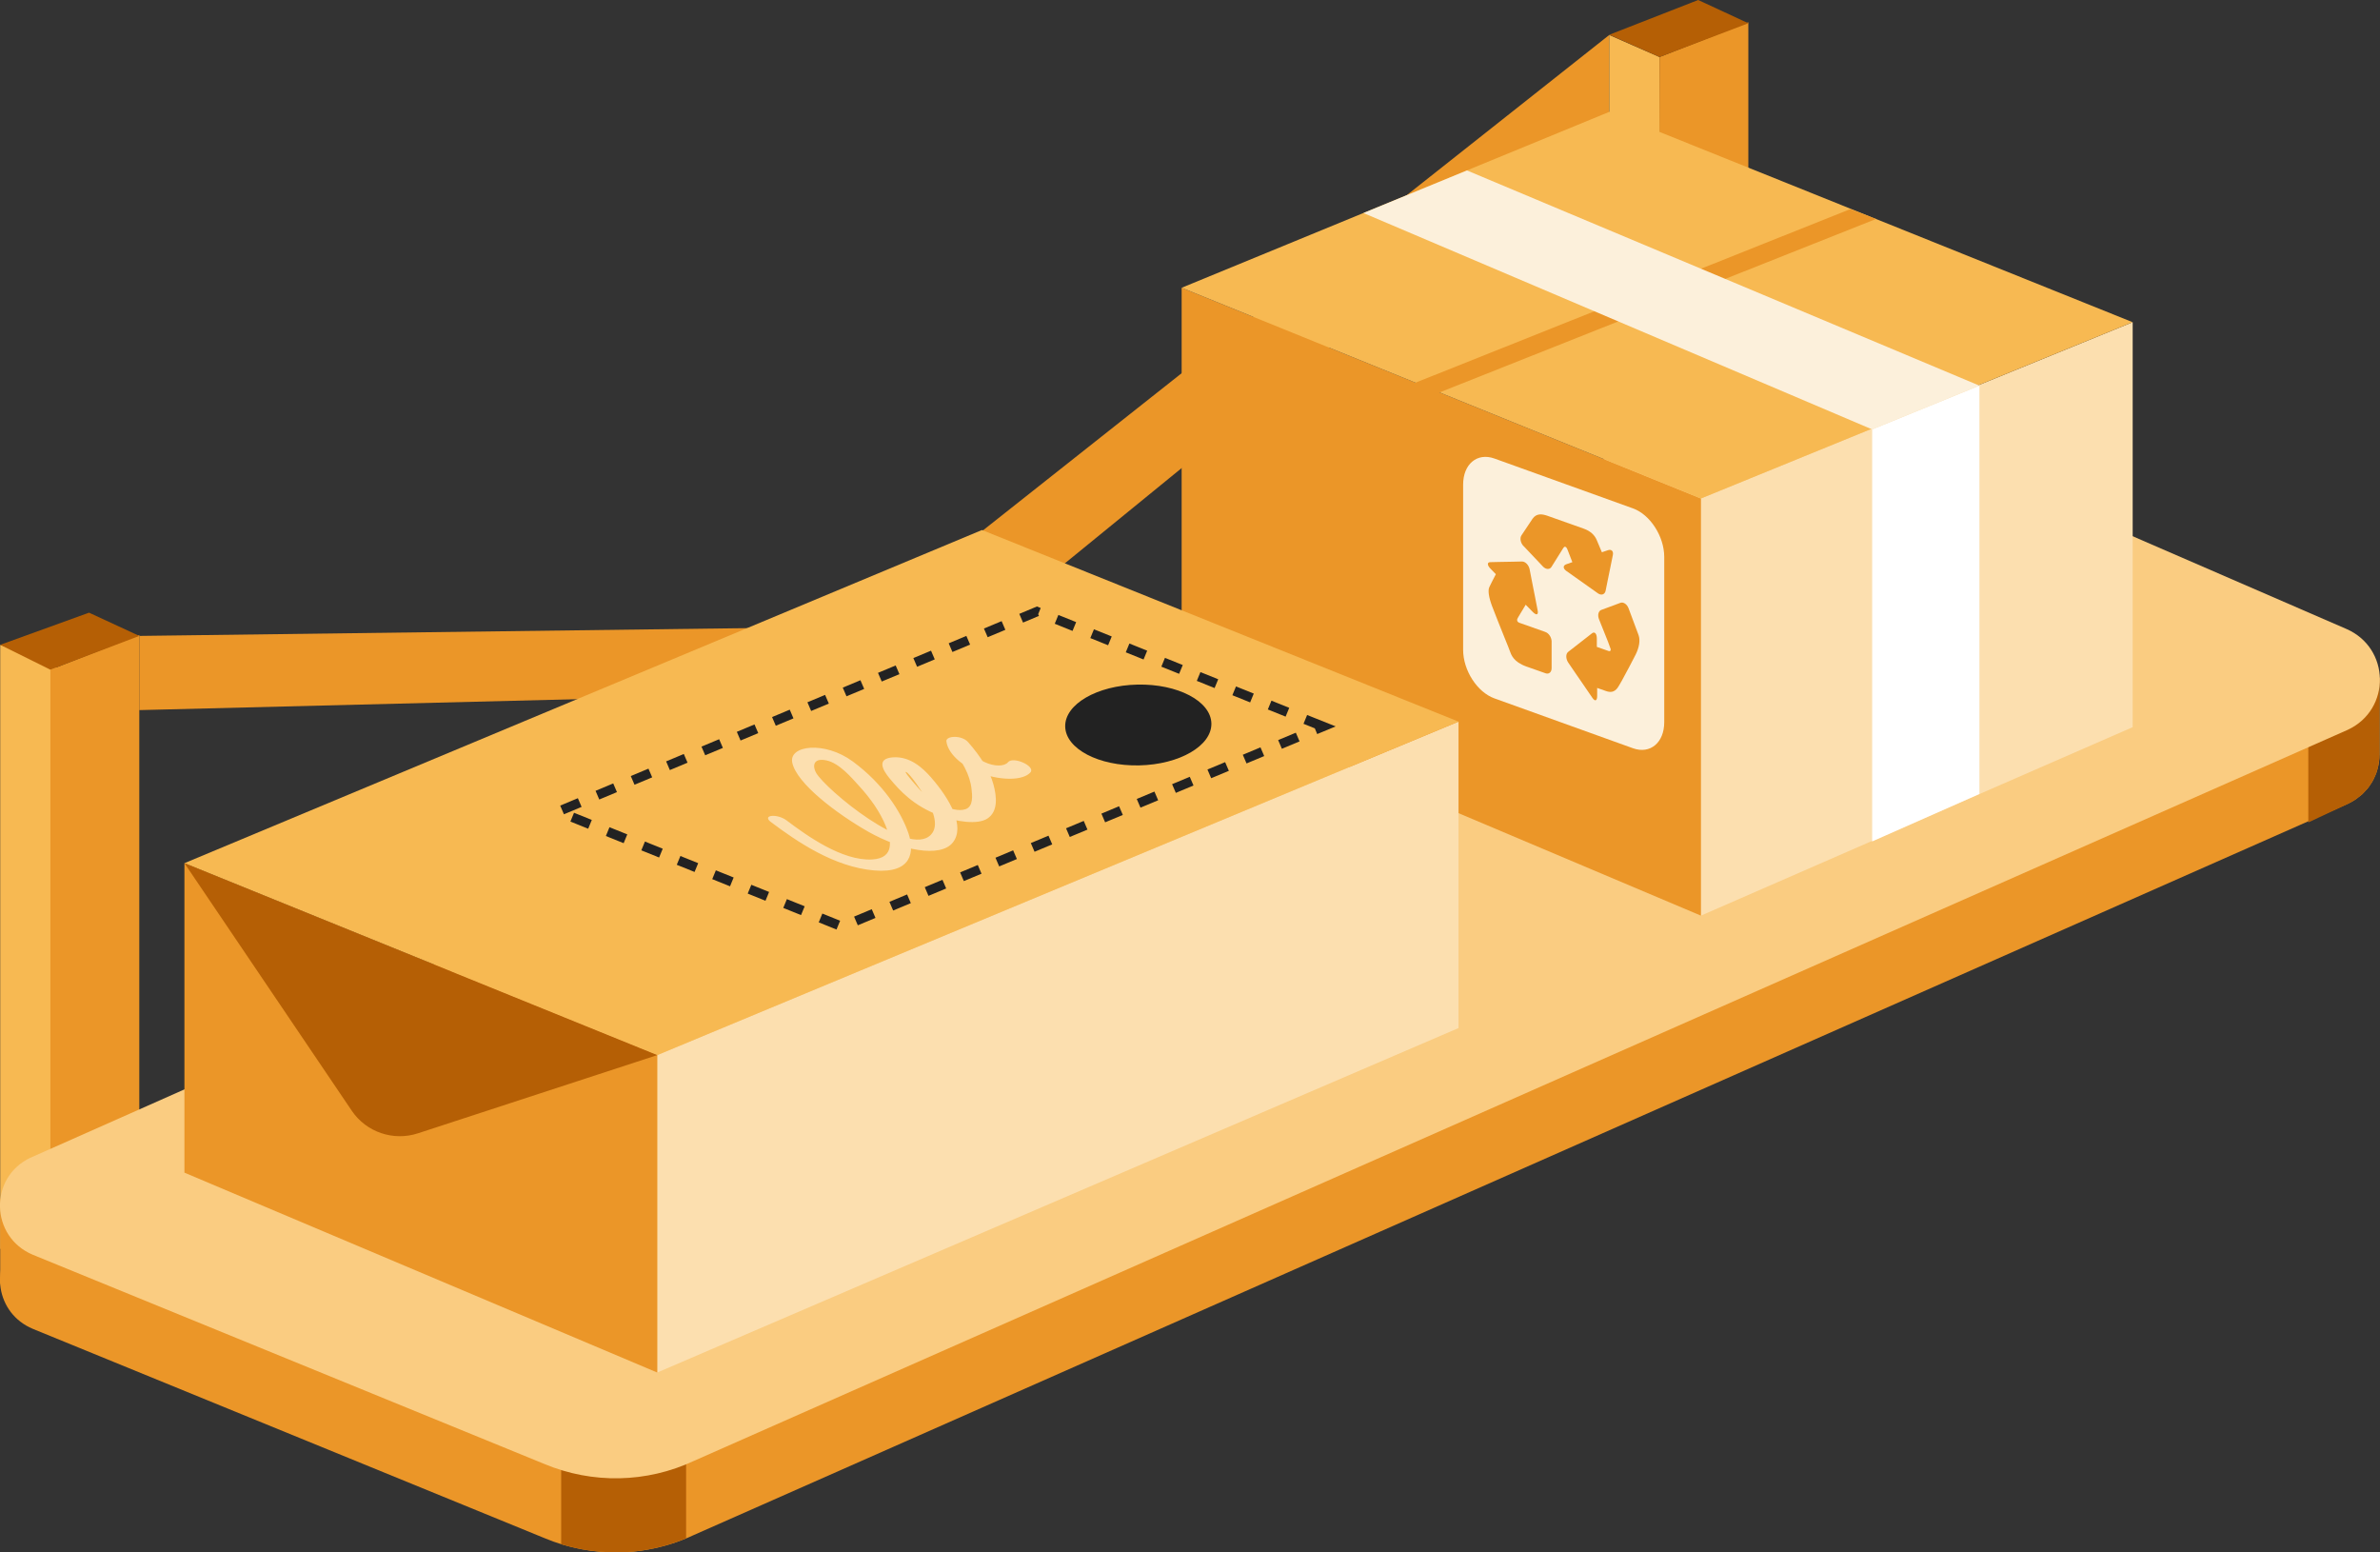
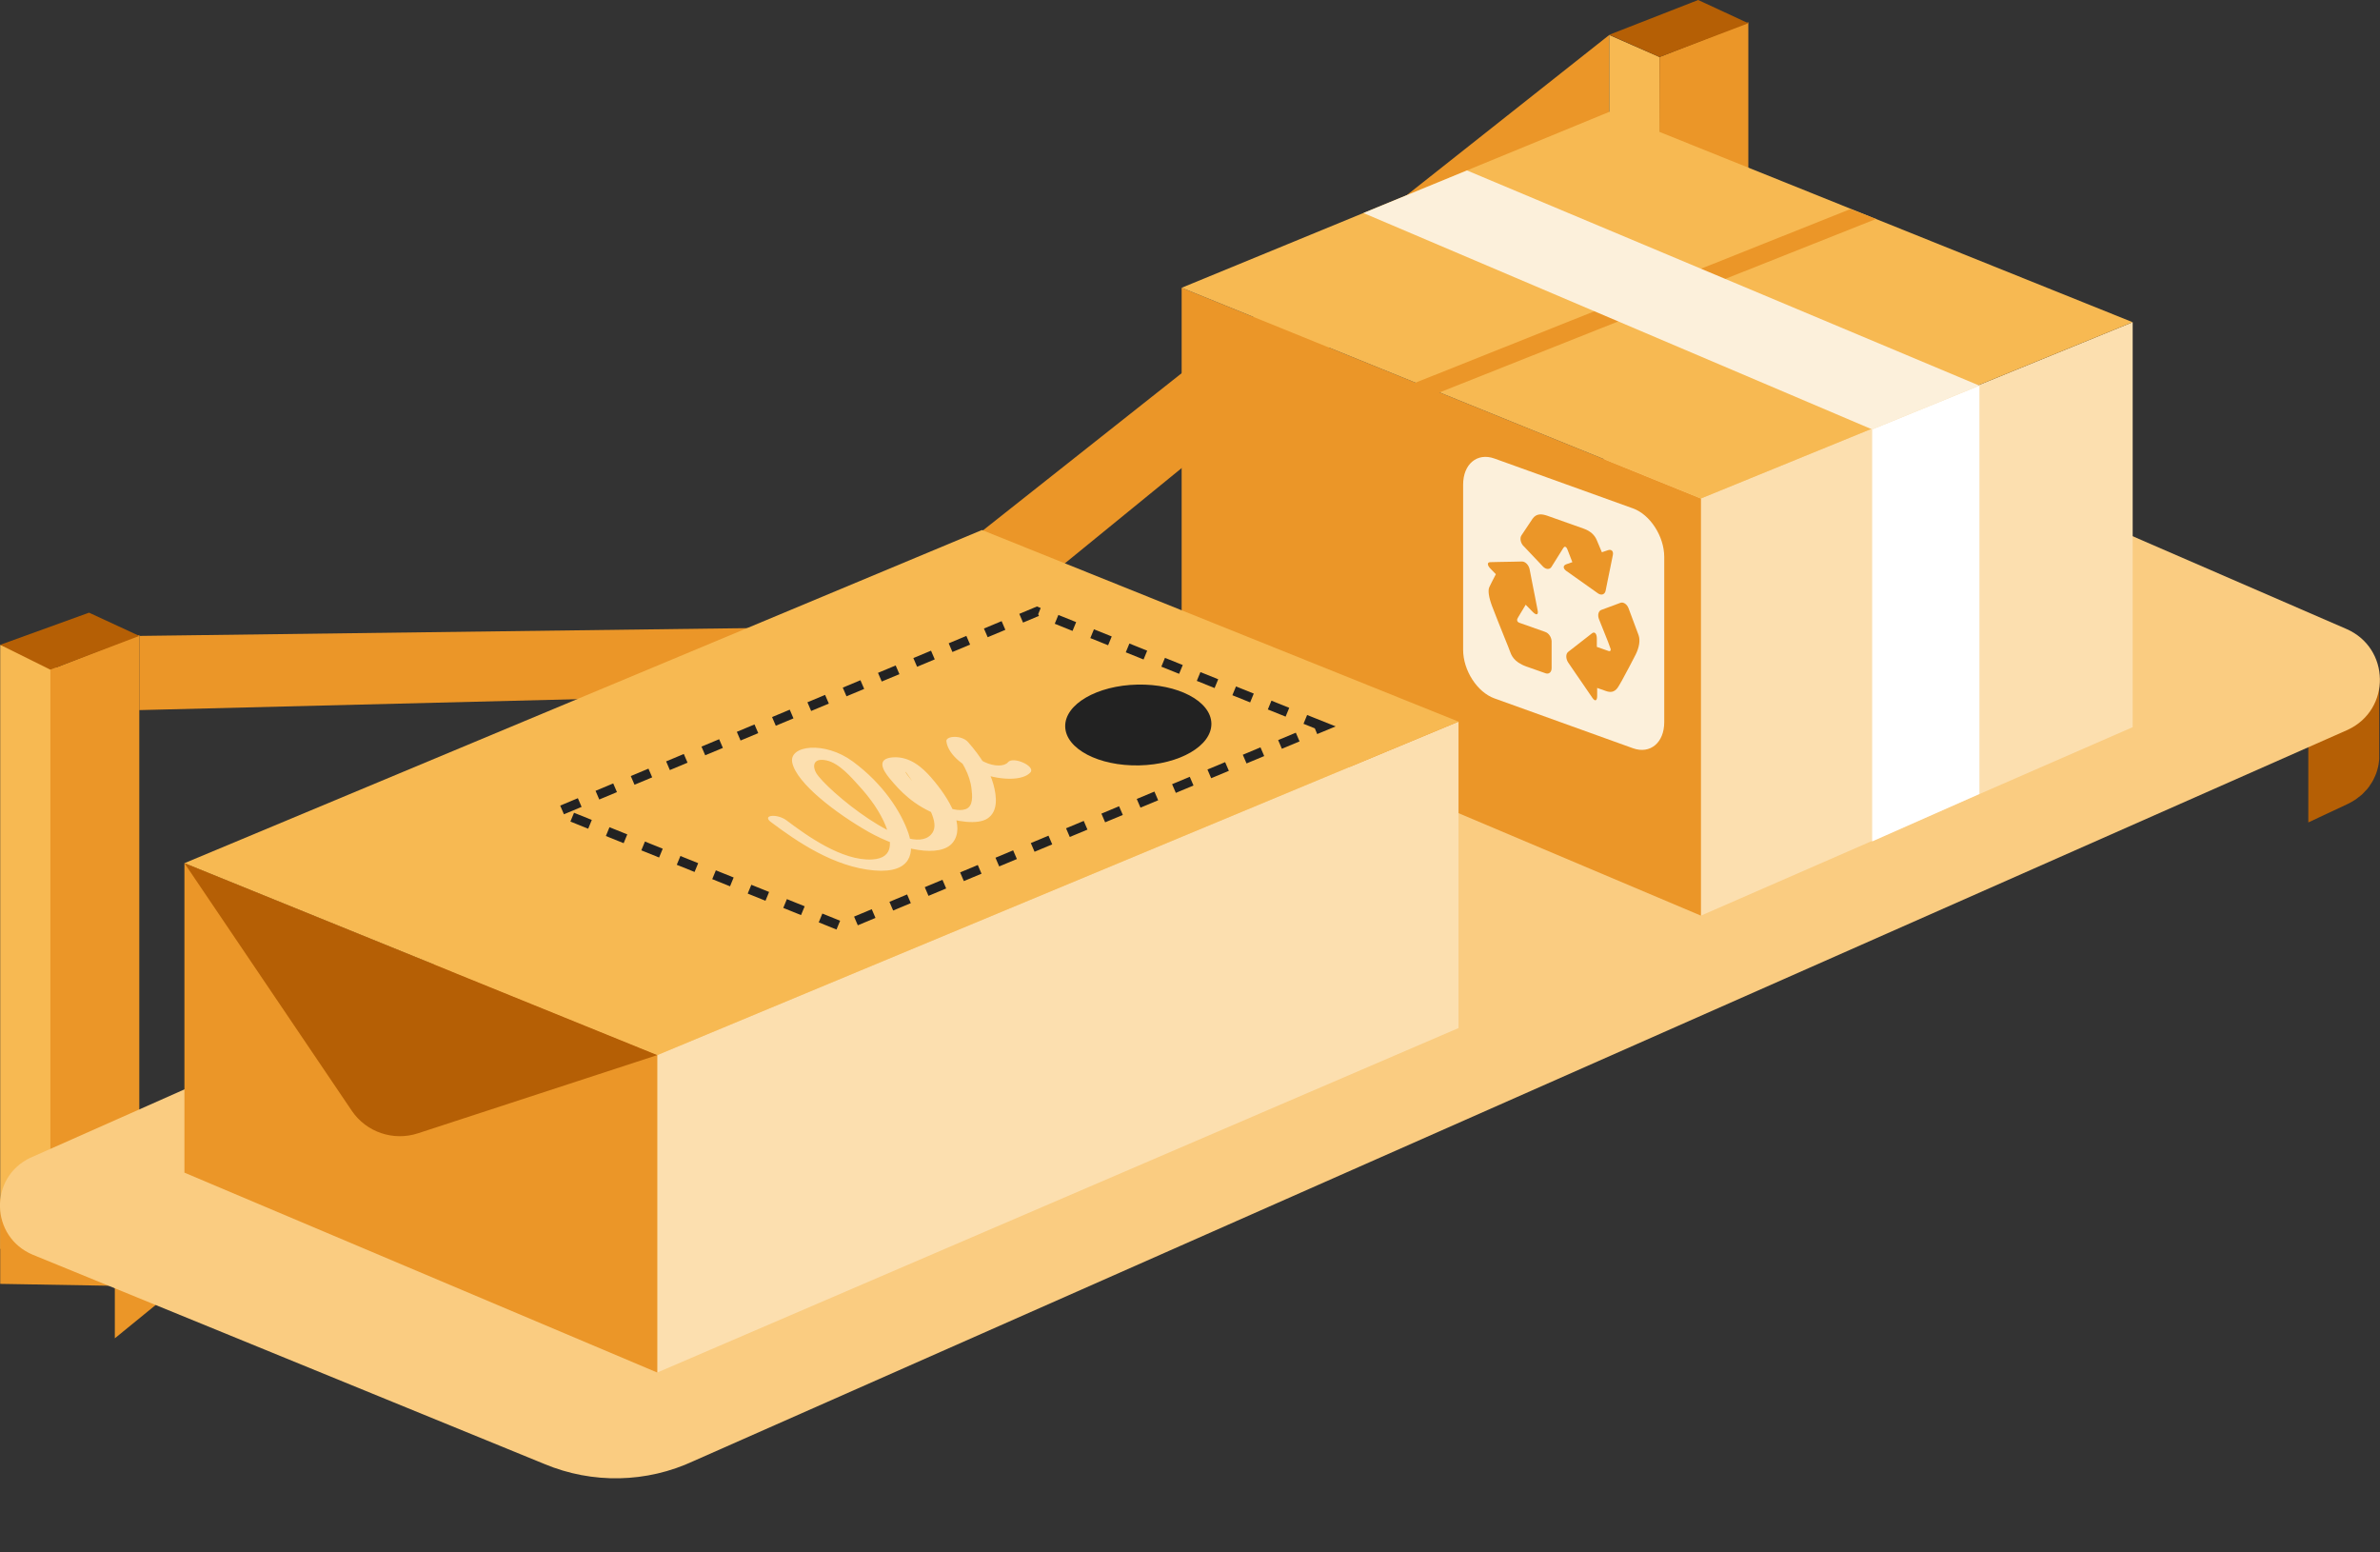
<svg xmlns="http://www.w3.org/2000/svg" width="230" height="150" viewBox="0 0 230 150" fill="none">
  <rect x="0" y="0" width="230" height="150" fill="#333333" stroke="none" />
  <g clip-path="url(#clip0_3830_1883)">
    <path d="M155.515 3.38L11.097 117.599V129.312L155.515 11.525V3.38Z" fill="#EB9628" />
    <path d="M13.463 61.444L158.995 59.576L145.861 65.307L13.463 68.613V61.444Z" fill="#EB9628" />
    <path d="M0.021 120.653V62.305L5.453 64.152V123.13L0.021 120.653Z" fill="#F7B952" />
    <path d="M13.462 117.756V61.35L4.869 64.708V120.905L13.462 117.756Z" fill="#EB9628" />
    <path d="M8.604 59.198L0.021 62.305L4.869 64.709L13.463 61.444L8.604 59.198Z" fill="#B55F05" />
    <path d="M155.526 80.358L155.516 3.38L160.374 5.511L160.947 82.846L155.526 80.358Z" fill="#F7B952" />
    <path d="M168.957 74.312V2.151L160.374 5.51V77.461L168.957 74.312Z" fill="#EB9628" />
    <path d="M164.109 0L155.516 3.359L160.374 5.51L168.957 2.246L164.109 0Z" fill="#B55F05" />
-     <path d="M224.452 66.924L177.762 46.676C175.8 45.826 173.699 45.417 171.609 45.459C170.559 45.48 169.519 45.606 168.501 45.847C167.482 46.089 166.475 46.435 165.509 46.897L2.96 119.016C0.934 119.971 -0.042 121.881 0 123.781C0 124.022 0.032 124.253 0.064 124.484C0.329 126.122 1.369 127.644 3.172 128.399L52.61 148.615C54.922 149.591 57.394 150.042 59.855 150C60.779 149.979 61.702 149.895 62.614 149.727C64.131 149.454 65.627 148.993 67.048 148.321L226.903 77.661C227.157 77.535 227.401 77.399 227.624 77.252C227.719 77.189 227.804 77.115 227.9 77.042C228.016 76.947 228.144 76.863 228.25 76.769C228.367 76.664 228.473 76.538 228.579 76.422C228.642 76.349 228.717 76.286 228.77 76.223C228.897 76.076 229.003 75.919 229.099 75.761C229.13 75.719 229.162 75.677 229.194 75.625C229.311 75.436 229.406 75.247 229.491 75.047C229.491 75.026 229.512 75.006 229.523 74.985C229.618 74.775 229.693 74.554 229.756 74.323C229.756 74.323 229.756 74.323 229.756 74.313C229.884 73.851 229.958 73.379 229.958 72.906V65.465C229.958 65.465 227.486 66.105 224.409 66.924H224.452Z" fill="#EB9628" />
    <path d="M229.958 65.485C229.629 65.569 227.305 66.178 224.452 66.934L223.072 66.335V79.466L226.902 77.671C227.157 77.545 227.401 77.409 227.624 77.262C227.719 77.199 227.804 77.125 227.899 77.052C228.016 76.957 228.143 76.873 228.249 76.779C228.366 76.674 228.472 76.548 228.578 76.433C228.642 76.359 228.716 76.296 228.769 76.233C228.897 76.086 229.003 75.929 229.098 75.771C229.13 75.729 229.162 75.687 229.194 75.635C229.31 75.446 229.406 75.257 229.491 75.058C229.491 75.037 229.512 75.016 229.523 74.995C229.618 74.785 229.692 74.564 229.756 74.333C229.756 74.333 229.756 74.333 229.756 74.323C229.851 74.008 229.894 73.683 229.926 73.347V65.475L229.958 65.485Z" fill="#B55F05" />
-     <path d="M54.254 149.213C54.72 149.36 55.198 149.475 55.675 149.58C55.718 149.58 55.771 149.601 55.813 149.612C56.291 149.717 56.768 149.79 57.245 149.853C57.256 149.853 57.277 149.853 57.288 149.853C57.786 149.916 58.285 149.958 58.784 149.979C59.272 150 59.76 149.99 60.248 149.979C60.29 149.979 60.343 149.979 60.386 149.979C60.874 149.958 61.362 149.916 61.839 149.843C61.839 149.843 61.85 149.843 61.86 149.843C62.847 149.706 63.833 149.486 64.788 149.192C64.831 149.181 64.873 149.171 64.905 149.15C65.372 149.003 65.849 148.835 66.305 148.636V136.513L54.232 135.673V149.213H54.254Z" fill="#B55F05" />
    <path d="M0.021 124.053V115.824L11.097 117.651V124.242L0.021 124.053Z" fill="#EB9628" />
    <path d="M2.96 111.857L165.498 39.727C169.36 37.891 173.837 37.817 177.752 39.518L226.754 60.772C230.997 62.62 231.093 68.55 226.892 70.513L67.048 141.162C62.497 143.293 57.246 143.398 52.61 141.456L3.172 121.24C-0.955 119.508 -1.092 113.767 2.95 111.857H2.96Z" fill="#FACC81" />
    <path d="M206.099 31.132V70.261L164.374 88.472V48.167L206.099 31.132Z" fill="#FCDFAF" />
    <path d="M114.193 27.805L164.373 48.167V88.472L114.193 67.26V27.805Z" fill="#EB9628" />
    <path d="M206.098 31.132L155.536 10.801L114.193 27.805L164.373 48.167L206.098 31.132Z" fill="#F7B952" />
    <path d="M191.289 76.716V37.261L180.924 41.491V81.302L191.289 76.716Z" fill="white" />
    <path d="M160.83 69.778C160.83 71.762 159.472 72.896 157.806 72.298L144.418 67.48C142.752 66.882 141.395 64.772 141.395 62.788V46.824C141.395 44.84 142.752 43.706 144.418 44.304L157.806 49.122C159.472 49.72 160.83 51.83 160.83 53.814V69.778Z" fill="#FCF0DB" />
    <path d="M147.229 52.753L149.107 54.737C149.383 55.031 149.754 55.052 149.924 54.79C149.924 54.79 150.985 53.1 151.08 52.942C151.186 52.785 151.303 52.795 151.399 52.942C151.42 52.984 151.452 53.026 151.473 53.089C151.526 53.247 151.738 53.782 151.95 54.317L151.377 54.517C151.038 54.632 151.027 54.916 151.356 55.157L152.29 55.818C152.619 56.049 153.16 56.438 153.489 56.668L154.422 57.33C154.751 57.561 155.091 57.445 155.165 57.078L155.377 56.028C155.451 55.661 155.579 55.052 155.653 54.674L155.865 53.625C155.939 53.257 155.727 53.047 155.388 53.163L154.804 53.362C154.592 52.848 154.38 52.344 154.295 52.155C154.104 51.725 153.743 51.326 153.032 51.074C152.502 50.885 151.102 50.392 150.221 50.077C149.913 49.972 149.669 49.877 149.542 49.836C149.054 49.667 148.492 49.563 148.099 50.129C147.802 50.57 147.028 51.735 147.028 51.735C146.858 51.998 146.943 52.459 147.219 52.753H147.229Z" fill="#EB9628" />
    <path d="M149.352 61.066C149.352 61.066 147.187 60.3 146.827 60.174C146.604 60.09 146.572 59.901 146.646 59.765C146.657 59.744 146.699 59.681 146.753 59.576C146.912 59.313 147.198 58.83 147.442 58.432L148.121 59.124C148.471 59.481 148.683 59.418 148.598 58.988L148.365 57.781C148.28 57.35 148.142 56.658 148.057 56.227L147.824 55.02C147.739 54.59 147.4 54.244 147.071 54.254L146.148 54.275C145.819 54.275 145.278 54.296 144.949 54.296L144.026 54.317C143.697 54.317 143.708 54.621 144.058 54.968L144.557 55.482C144.302 55.975 143.994 56.563 143.92 56.742C143.782 57.057 143.867 57.707 144.196 58.578C144.408 59.145 144.991 60.604 145.426 61.685C145.67 62.284 145.861 62.756 145.904 62.892C146.042 63.26 146.243 63.953 147.516 64.404C148.789 64.855 149.362 65.055 149.362 65.055C149.681 65.17 149.946 64.95 149.946 64.561V61.969C149.935 61.58 149.67 61.171 149.341 61.066H149.352Z" fill="#EB9628" />
    <path d="M158.358 61.392C158.188 60.951 157.382 58.778 157.382 58.778C157.234 58.379 156.884 58.148 156.608 58.243L154.741 58.935C154.465 59.041 154.369 59.439 154.528 59.838C154.528 59.838 155.091 61.255 155.409 62.042L155.653 62.714C155.674 62.871 155.61 62.956 155.451 62.903C155.345 62.861 154.804 62.672 154.316 62.504V61.696C154.316 61.224 154.104 60.993 153.849 61.192L153.149 61.738C152.905 61.927 152.491 62.252 152.247 62.441L151.547 62.987C151.303 63.176 151.303 63.638 151.547 64.016L152.258 65.055C152.513 65.422 152.926 66.031 153.181 66.398L153.892 67.437C154.146 67.805 154.348 67.721 154.348 67.248V66.472C154.624 66.566 154.931 66.682 155.218 66.776C156.014 67.059 156.311 66.493 156.48 66.209C156.523 66.136 156.618 65.957 156.756 65.727C157.138 65.023 157.796 63.795 158.061 63.26C158.422 62.546 158.517 61.843 158.358 61.402V61.392Z" fill="#EB9628" />
    <path d="M178.812 20.205L136.048 37.272L138.891 38.007L181.295 21.16L178.812 20.205Z" fill="#EB9628" />
    <path d="M191.288 37.262L141.766 16.469L131.762 20.583L180.923 41.492L191.288 37.262Z" fill="#FCF0DB" />
    <path d="M140.95 69.726V99.335L63.516 132.618V101.949L140.95 69.726Z" fill="#FCDFAF" />
    <path d="M17.823 83.402L63.516 101.949V132.619L17.823 113.306V83.402Z" fill="#EB9628" />
    <path d="M140.95 69.726L94.897 51.211L17.823 83.403L63.516 101.949L140.95 69.726Z" fill="#F7B952" />
    <path d="M80.839 89.815L79.121 89.122L79.471 88.272L81.189 88.965L80.839 89.815ZM82.897 89.406L82.537 88.566L84.245 87.852L84.605 88.692L82.897 89.406ZM77.412 88.419L75.694 87.726L76.044 86.876L77.763 87.569L77.412 88.419ZM86.313 87.978L85.953 87.138L87.661 86.425L88.021 87.264L86.313 87.978ZM73.975 87.034L72.257 86.341L72.607 85.491L74.325 86.183L73.975 87.034ZM89.729 86.561L89.369 85.722L91.077 85.008L91.438 85.847L89.729 86.561ZM70.549 85.638L68.83 84.945L69.18 84.095L70.899 84.787L70.549 85.638ZM93.145 85.134L92.785 84.294L94.493 83.58L94.853 84.42L93.145 85.134ZM67.122 84.252L65.403 83.559L65.753 82.709L67.472 83.402L67.122 84.252ZM96.561 83.717L96.201 82.877L97.909 82.163L98.27 83.003L96.561 83.717ZM63.695 82.856L61.977 82.163L62.327 81.313L64.045 82.006L63.695 82.856ZM99.978 82.3L99.617 81.46L101.325 80.746L101.686 81.586L99.978 82.3ZM60.269 81.471L58.55 80.778L58.9 79.928L60.619 80.621L60.269 81.471ZM103.383 80.872L103.022 80.033L104.73 79.319L105.091 80.159L103.383 80.872ZM56.842 80.075L55.123 79.382L55.473 78.532L57.192 79.225L56.842 80.075ZM106.799 79.455L106.438 78.616L108.146 77.902L108.507 78.742L106.799 79.455ZM54.497 78.679L54.137 77.839L55.845 77.125L56.205 77.965L54.497 78.679ZM110.215 78.038L109.854 77.199L111.562 76.485L111.923 77.325L110.215 78.038ZM57.913 77.251L57.553 76.412L59.261 75.698L59.621 76.537L57.913 77.251ZM113.631 76.611L113.27 75.771L114.979 75.058L115.339 75.897L113.631 76.611ZM61.319 75.824L60.958 74.984L62.666 74.27L63.027 75.11L61.319 75.824ZM117.047 75.194L116.687 74.354L118.395 73.641L118.755 74.48L117.047 75.194ZM64.735 74.407L64.374 73.567L66.082 72.853L66.443 73.693L64.735 74.407ZM120.463 73.766L120.103 72.927L121.811 72.213L122.171 73.053L120.463 73.766ZM68.151 72.979L67.79 72.14L69.498 71.426L69.859 72.266L68.151 72.979ZM123.879 72.35L123.519 71.51L125.227 70.796L125.587 71.636L123.879 72.35ZM71.567 71.552L71.206 70.712L72.914 69.998L73.275 70.838L71.567 71.552ZM127.295 70.933L127.062 70.376L125.969 69.935L126.319 69.085L129.078 70.187L127.306 70.922L127.295 70.933ZM74.972 70.124L74.612 69.285L76.32 68.571L76.68 69.411L74.972 70.124ZM124.24 69.243L122.521 68.55L122.871 67.7L124.59 68.392L124.24 69.243ZM78.389 68.697L78.028 67.857L79.736 67.143L80.097 67.983L78.389 68.697ZM120.813 67.868L119.095 67.175L119.445 66.325L121.163 67.017L120.813 67.868ZM81.805 67.28L81.444 66.44L83.152 65.727L83.513 66.566L81.805 67.28ZM117.376 66.482L115.657 65.789L116.008 64.939L117.726 65.632L117.376 66.482ZM85.21 65.852L84.849 65.013L86.557 64.299L86.918 65.139L85.21 65.852ZM113.949 65.107L112.231 64.415L112.581 63.564L114.3 64.257L113.949 65.107ZM88.626 64.425L88.265 63.585L89.973 62.871L90.334 63.711L88.626 64.425ZM110.512 63.722L108.794 63.029L109.144 62.179L110.862 62.871L110.512 63.722ZM92.042 62.998L91.681 62.158L93.389 61.444L93.75 62.284L92.042 62.998ZM107.086 62.347L105.367 61.654L105.717 60.804L107.436 61.496L107.086 62.347ZM95.448 61.57L95.087 60.73L96.795 60.017L97.156 60.856L95.448 61.57ZM103.648 60.961L101.93 60.269L102.28 59.418L103.998 60.111L103.648 60.961ZM98.864 60.153L98.503 59.313L100.211 58.6L100.572 58.747L100.328 59.345L100.402 59.513L100.222 59.586L98.874 60.153H98.864Z" fill="#222222" />
    <path d="M110.088 73.955C113.989 73.871 117.114 72.056 117.067 69.9C117.019 67.744 113.819 66.064 109.917 66.148C106.016 66.231 102.892 68.046 102.939 70.203C102.986 72.358 106.187 74.038 110.088 73.955Z" fill="#222222" />
    <path d="M17.823 83.402L34.002 107.333C35.392 109.391 38.012 110.283 40.388 109.506L63.516 101.949" fill="#B55F05" />
-     <path d="M74.495 79.424C77.052 81.345 80.616 83.78 84.499 84.106C88.149 84.41 88.393 82.29 87.788 80.505C87.088 78.469 85.38 75.761 82.399 73.567C79.683 71.573 76.203 72.014 76.564 73.693C76.988 75.698 80.839 78.616 83.937 80.379C87.077 82.153 90.918 82.93 92.095 81.387C93.262 79.865 91.862 77.262 89.931 75.068C89.188 74.229 87.947 73.043 86.26 73.179C84.711 73.305 85.274 74.376 85.974 75.215C87.003 76.464 88.308 77.839 90.642 78.742C92.456 79.445 94.503 79.697 95.426 79.088C96.477 78.396 96.317 76.958 96.01 75.814C95.66 74.502 94.8 73.127 93.559 71.71C92.933 70.996 91.395 71.09 91.459 71.626C91.575 72.686 92.785 74.008 94.928 74.764C96.859 75.446 98.917 75.404 99.585 74.627C100.094 74.029 97.909 73.043 97.41 73.651C97.071 74.061 96.095 74.092 95.119 73.62C94.143 73.148 93.835 72.57 93.782 72.056C93.082 72.025 92.382 71.993 91.681 71.972C92.997 73.452 93.75 74.911 93.888 76.233C93.952 76.811 94.1 77.944 93.283 78.196C92 78.595 89.889 77.251 89.114 76.538C88.891 76.328 87.321 74.554 87.533 74.585C87.883 74.638 89.188 76.643 89.305 76.832C90.133 78.165 90.811 79.76 89.963 80.652C87.788 82.94 79.842 76.307 78.877 74.691C78.548 74.145 78.473 73.179 79.874 73.473C81.115 73.735 82.335 75.194 82.887 75.793C84.17 77.168 85.093 78.543 85.603 79.823C86.101 81.093 86.536 82.919 84.276 83.045C81.37 83.203 77.932 80.715 76.023 79.277C75.11 78.585 73.583 78.742 74.506 79.435L74.495 79.424Z" fill="#FCDFAF" />
+     <path d="M74.495 79.424C77.052 81.345 80.616 83.78 84.499 84.106C88.149 84.41 88.393 82.29 87.788 80.505C87.088 78.469 85.38 75.761 82.399 73.567C79.683 71.573 76.203 72.014 76.564 73.693C76.988 75.698 80.839 78.616 83.937 80.379C87.077 82.153 90.918 82.93 92.095 81.387C93.262 79.865 91.862 77.262 89.931 75.068C89.188 74.229 87.947 73.043 86.26 73.179C84.711 73.305 85.274 74.376 85.974 75.215C87.003 76.464 88.308 77.839 90.642 78.742C92.456 79.445 94.503 79.697 95.426 79.088C96.477 78.396 96.317 76.958 96.01 75.814C95.66 74.502 94.8 73.127 93.559 71.71C92.933 70.996 91.395 71.09 91.459 71.626C91.575 72.686 92.785 74.008 94.928 74.764C96.859 75.446 98.917 75.404 99.585 74.627C100.094 74.029 97.909 73.043 97.41 73.651C97.071 74.061 96.095 74.092 95.119 73.62C94.143 73.148 93.835 72.57 93.782 72.056C93.082 72.025 92.382 71.993 91.681 71.972C92.997 73.452 93.75 74.911 93.888 76.233C93.952 76.811 94.1 77.944 93.283 78.196C92 78.595 89.889 77.251 89.114 76.538C88.891 76.328 87.321 74.554 87.533 74.585C90.133 78.165 90.811 79.76 89.963 80.652C87.788 82.94 79.842 76.307 78.877 74.691C78.548 74.145 78.473 73.179 79.874 73.473C81.115 73.735 82.335 75.194 82.887 75.793C84.17 77.168 85.093 78.543 85.603 79.823C86.101 81.093 86.536 82.919 84.276 83.045C81.37 83.203 77.932 80.715 76.023 79.277C75.11 78.585 73.583 78.742 74.506 79.435L74.495 79.424Z" fill="#FCDFAF" />
  </g>
  <defs>
    <clipPath id="clip0_3830_1883">
      <rect width="230" height="150" fill="white" />
    </clipPath>
  </defs>
</svg>